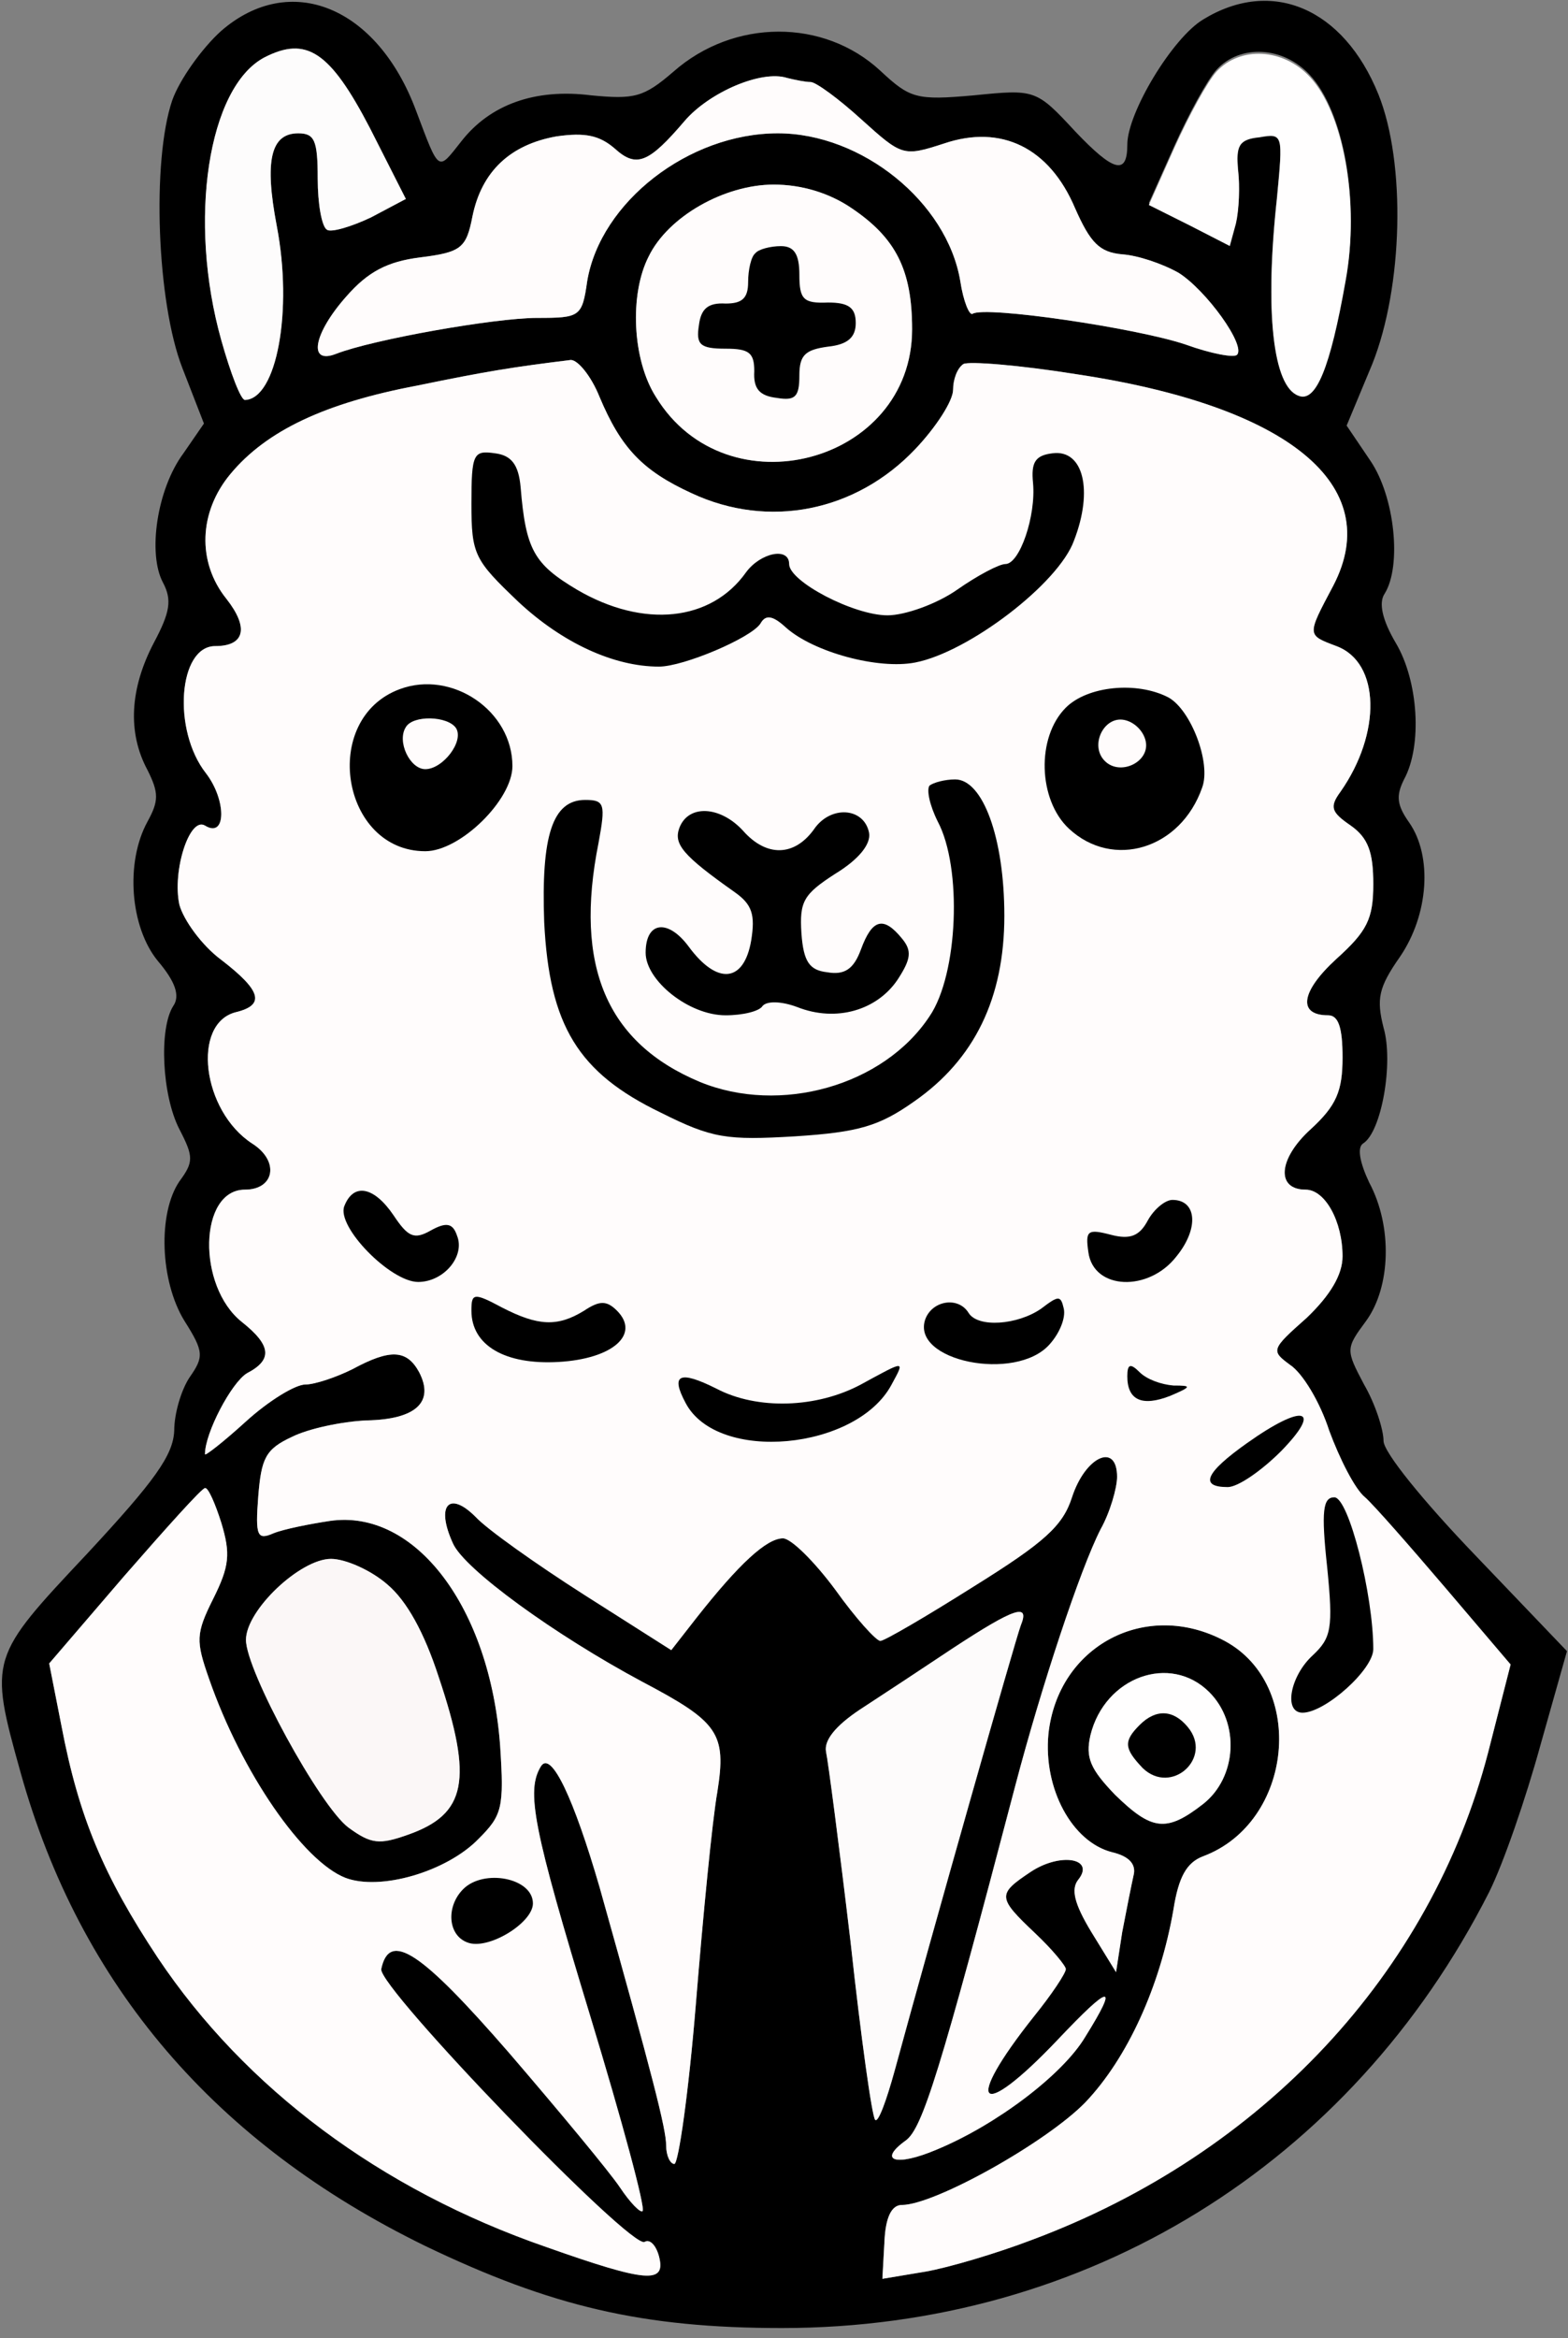
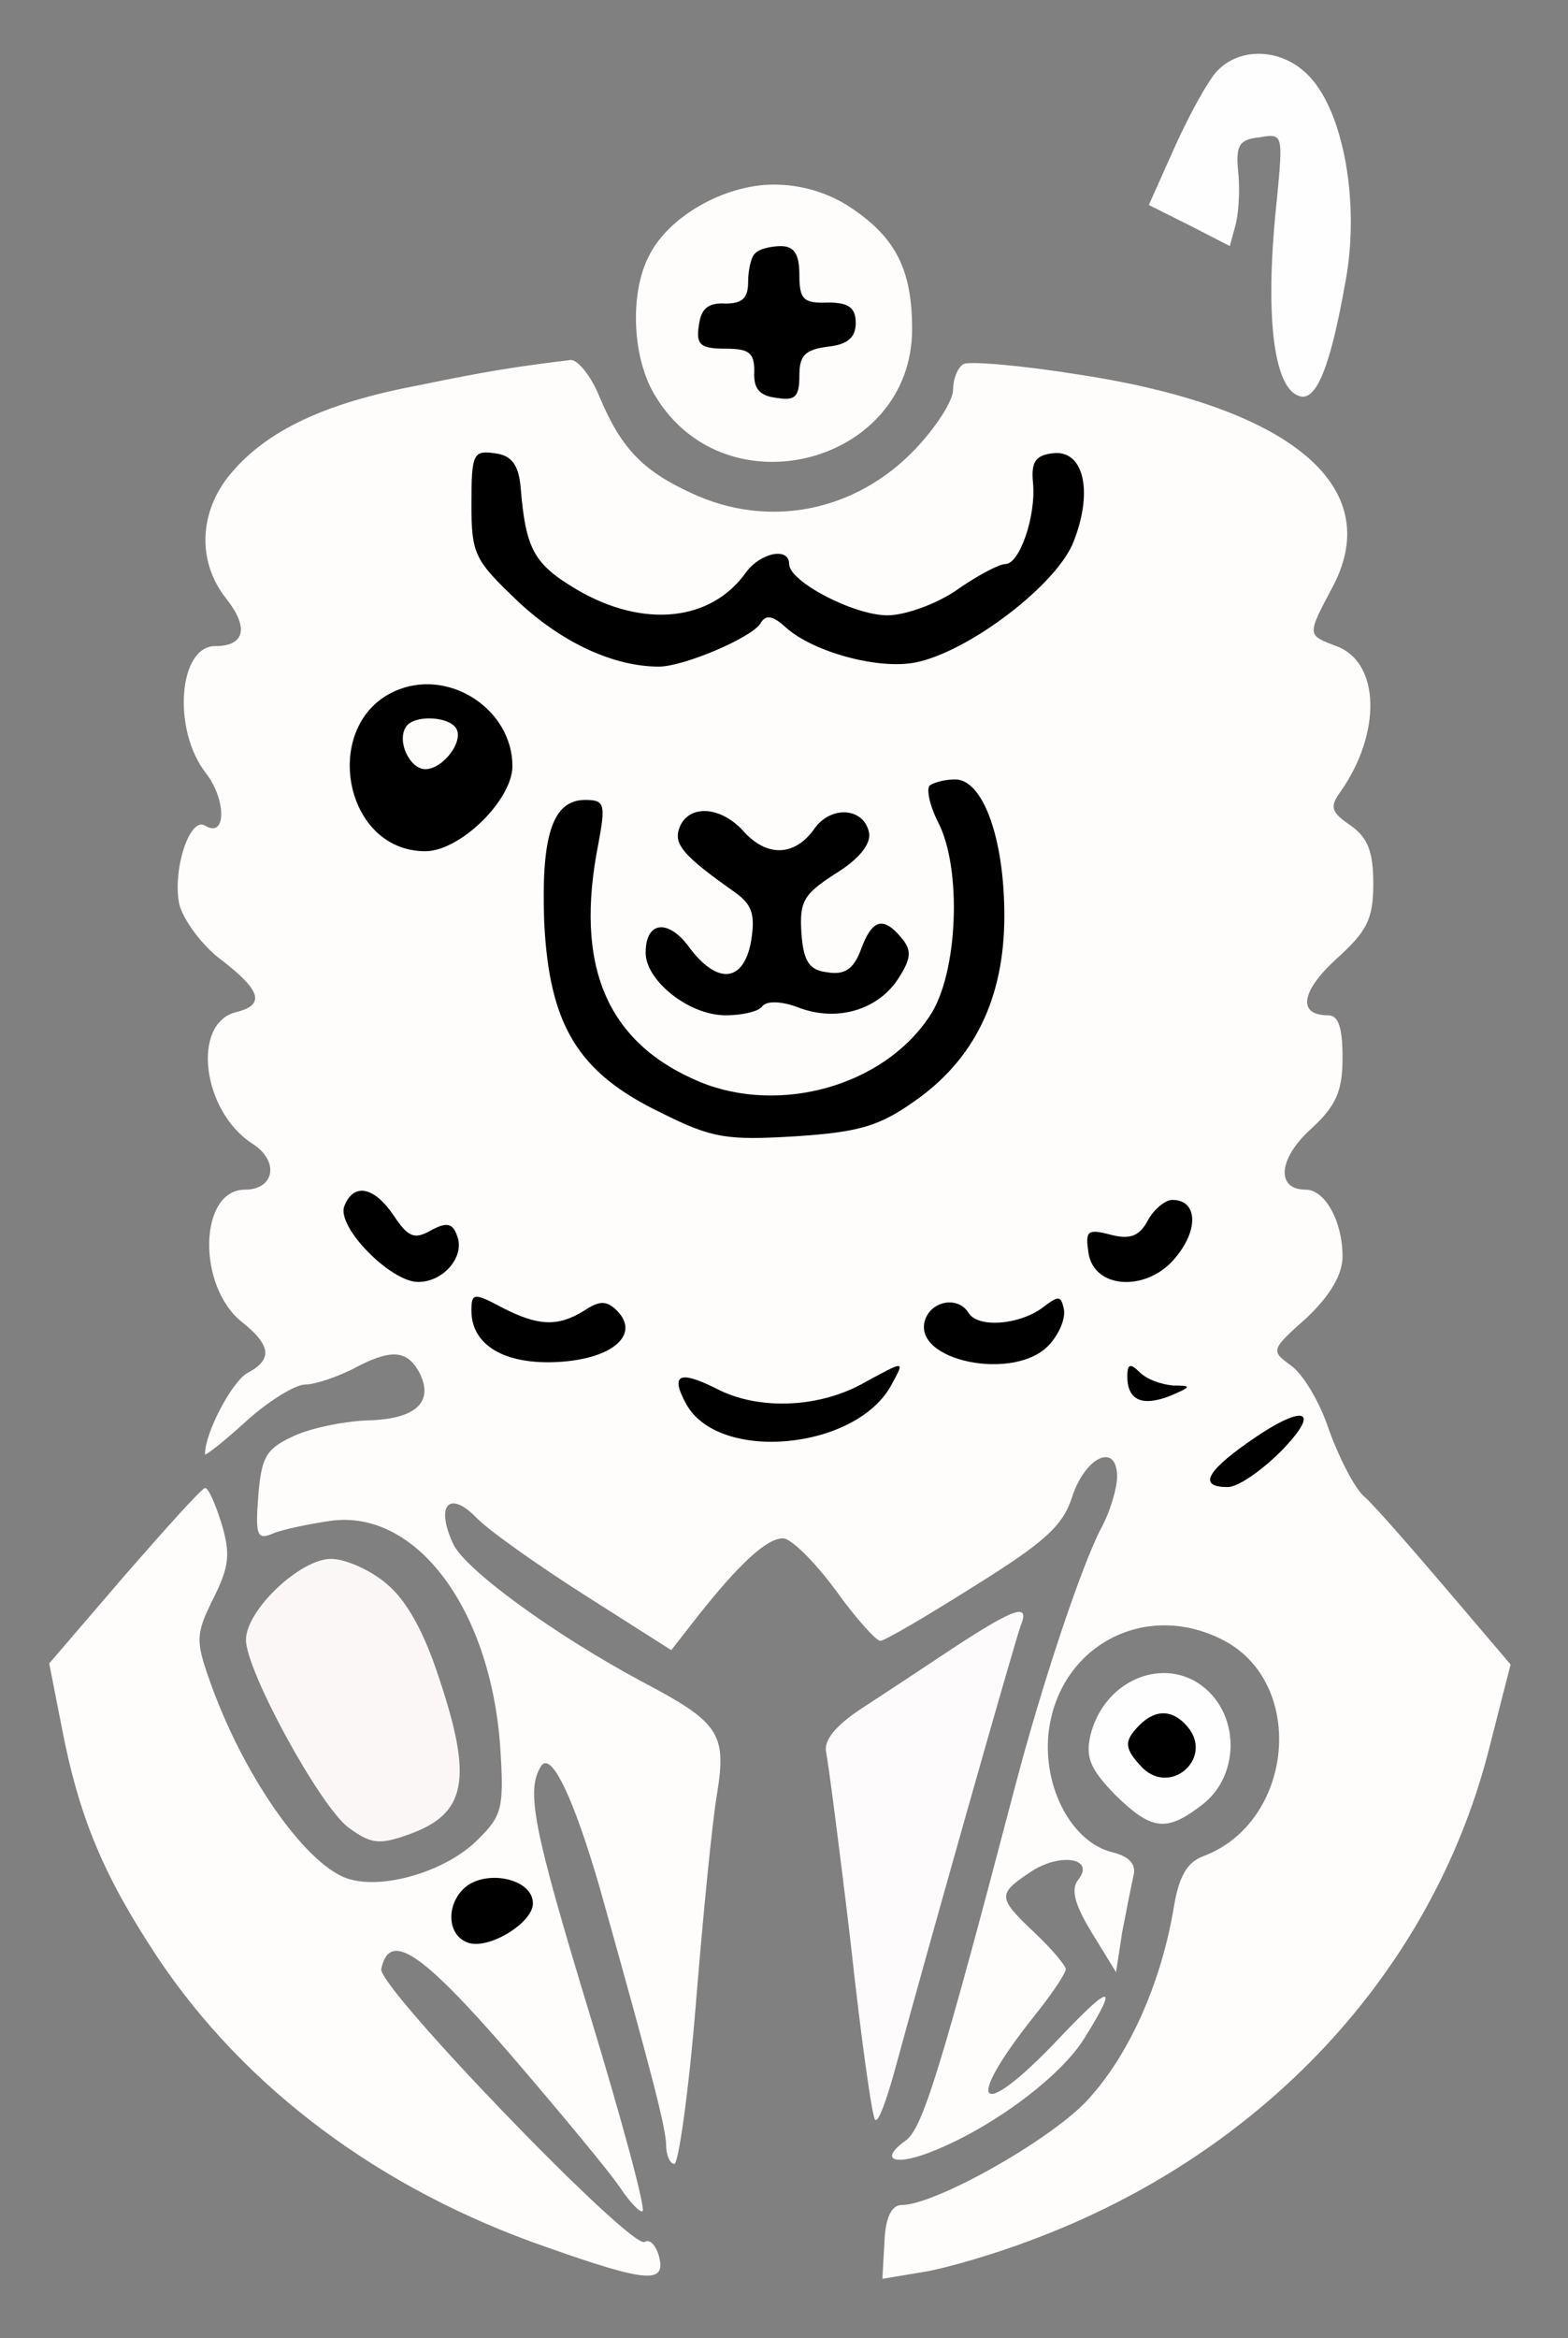
<svg xmlns="http://www.w3.org/2000/svg" width="153px" height="228px" viewBox="0 0 153 228" version="1.1">
  <rect x="0" y="0" width="153" height="228" fill="#808080" stroke="none" />
  <title>logo</title>
  <g id="Page-1" stroke="none" stroke-width="1" fill="none" fill-rule="evenodd">
    <g id="logo" transform="translate(0.185, 0.081)" fill-rule="nonzero">
      <g id="Group" transform="translate(76.357, 113.459) scale(-1, 1) rotate(-180) translate(-76.357, -113.459) translate(0, 0)">
-         <path d="M21.415,224 C19.515,222.3 17.315,219.2 16.615,217.2 C14.615,211.3 15.115,197.5 17.615,191.1 L19.715,185.7 L17.715,182.8 C15.115,179.3 14.215,173 15.715,170.2 C16.615,168.5 16.415,167.3 14.815,164.3 C12.515,159.9 12.215,155.6 14.215,151.9 C15.315,149.7 15.315,148.9 14.215,146.9 C12.015,142.9 12.515,136.6 15.215,133.3 C16.915,131.3 17.415,129.9 16.715,128.9 C15.315,126.7 15.615,120.2 17.315,116.9 C18.715,114.2 18.715,113.7 17.315,111.8 C15.215,108.7 15.415,102.1 17.815,98.2 C19.715,95.2 19.715,94.7 18.315,92.7 C17.515,91.5 16.815,89.2 16.815,87.5 C16.715,85.1 14.915,82.6 8.315,75.5 C-1.185,65.4 -1.285,65.3 1.815,54.2 C7.615,33.4 20.815,18 41.315,8 C53.615,2.1 62.515,0 76.115,0 C105.815,0 131.615,15.9 145.115,42.5 C146.515,45.3 148.715,51.7 150.115,56.8 L152.715,66 L143.815,75.3 C138.715,80.6 134.815,85.4 134.815,86.5 C134.815,87.6 134.015,90.1 132.915,92 C131.115,95.4 131.115,95.5 133.115,98.2 C135.515,101.5 135.715,107.4 133.415,111.7 C132.515,113.6 132.215,115.1 132.815,115.5 C134.615,116.6 135.815,123.4 134.815,126.8 C134.115,129.6 134.315,130.7 136.415,133.7 C139.215,137.8 139.615,143.5 137.315,146.8 C136.115,148.5 136.015,149.4 136.815,151 C138.615,154.3 138.215,160.6 136.015,164.3 C134.715,166.5 134.315,168.2 134.915,169.1 C136.615,171.8 135.915,178.6 133.515,182.1 L131.215,185.5 L133.715,191.5 C136.715,199 137.015,211.1 134.315,217.8 C130.915,226.2 123.915,229.2 117.215,225.1 C114.215,223.3 109.815,216 109.815,212.9 C109.815,209.9 108.515,210.2 104.715,214.2 C100.915,218.3 100.815,218.3 94.815,217.7 C89.215,217.2 88.615,217.4 85.715,220.1 C80.215,225.2 71.415,225.2 65.515,220 C62.615,217.5 61.715,217.3 57.515,217.7 C52.015,218.4 47.615,216.8 44.815,213.2 C42.515,210.3 42.715,210.1 40.415,216.2 C36.615,226.4 28.115,229.8 21.415,224 Z M35.915,214.5 L39.415,207.6 L36.015,205.8 C34.115,204.9 32.115,204.3 31.715,204.6 C31.215,204.9 30.815,207.1 30.815,209.6 C30.815,213.3 30.515,214 28.915,214 C26.215,214 25.615,211.3 26.815,205 C28.415,196.7 26.815,188.1 23.715,188 C23.315,188 22.315,190.6 21.415,193.8 C18.115,205.5 20.115,218.5 25.615,221.4 C29.715,223.5 32.015,222 35.915,214.5 Z M127.615,219.7 C130.915,216.2 132.515,207.4 131.115,199.8 C129.615,191.3 128.215,187.9 126.515,188.6 C124.015,189.5 123.215,196.8 124.415,207.8 C125.015,214.1 125.015,214.2 122.715,213.8 C120.715,213.6 120.415,213 120.615,210.6 C120.815,209 120.715,206.7 120.415,205.4 L119.815,203.2 L115.915,205.2 L111.915,207.2 L114.415,212.8 C115.815,215.9 117.615,219.2 118.515,220.2 C120.815,222.7 125.015,222.5 127.615,219.7 Z M78.915,219 C79.415,219 81.615,217.4 83.815,215.4 C87.815,211.8 87.915,211.7 91.915,213 C97.515,214.9 102.215,212.6 104.715,206.7 C106.215,203.3 107.115,202.4 109.315,202.2 C110.815,202.1 113.215,201.3 114.815,200.4 C117.515,198.7 121.415,193.3 120.515,192.4 C120.215,192.1 118.015,192.5 115.515,193.4 C110.815,195 95.915,197.2 94.715,196.4 C94.415,196.2 93.815,197.6 93.515,199.6 C92.215,207.3 83.915,214 75.715,214 C67.015,214 58.415,207.3 57.115,199.6 C56.615,196.1 56.415,196 52.215,196 C48.115,196 36.215,193.9 32.615,192.5 C29.815,191.4 30.415,194.5 33.615,198.1 C35.715,200.5 37.615,201.5 40.815,201.9 C44.815,202.4 45.315,202.8 45.915,205.9 C46.815,210.3 49.615,212.9 54.115,213.7 C56.915,214.1 58.315,213.8 59.815,212.5 C61.915,210.6 63.115,211.1 66.615,215.2 C69.015,218 74.115,220.2 76.615,219.4 C77.415,219.2 78.415,219 78.915,219 Z M82.915,206.7 C87.215,203.8 88.815,200.7 88.815,194.9 C88.815,181.8 70.715,177 63.815,188.3 C61.515,191.9 61.215,198.3 63.115,202 C65.015,205.9 70.515,209 75.315,209 C78.015,209 80.715,208.2 82.915,206.7 Z M58.315,188.3 C60.415,183.3 62.515,181.1 67.315,178.9 C74.815,175.4 83.315,177.1 89.115,183.2 C91.115,185.3 92.815,187.9 92.815,189 C92.815,190 93.215,191.1 93.815,191.5 C94.315,191.8 99.315,191.4 104.915,190.5 C125.515,187.4 135.015,179.7 129.915,169.9 C127.315,165 127.315,165.1 130.215,164 C134.515,162.4 134.615,155.5 130.615,149.8 C129.515,148.3 129.715,147.8 131.615,146.5 C133.315,145.3 133.815,143.9 133.815,140.8 C133.815,137.4 133.215,136.2 130.215,133.5 C126.715,130.3 126.415,128 129.415,128 C130.415,128 130.815,126.8 130.815,123.9 C130.815,120.6 130.215,119.2 127.715,116.9 C124.515,114 124.315,111 127.215,111 C129.115,111 130.815,107.9 130.815,104.5 C130.815,102.7 129.615,100.7 127.315,98.5 C123.815,95.4 123.815,95.3 125.715,93.9 C126.915,93.1 128.615,90.3 129.515,87.5 C130.515,84.8 132.015,81.8 133.015,81 C133.915,80.2 137.415,76.2 140.915,72.1 L147.215,64.7 L145.015,56.1 C139.415,34.6 123.015,17 100.515,8.6 C97.115,7.3 92.415,5.9 90.115,5.5 L85.915,4.8 L86.115,8.4 C86.215,10.8 86.815,12 87.815,12 C91.015,12 101.915,18.1 105.715,22 C109.815,26.3 113.015,33.3 114.315,40.8 C114.815,44 115.615,45.4 117.215,46 C126.015,49.3 127.315,62.7 119.315,67 C111.615,71.1 103.015,66.5 102.115,57.9 C101.615,52.6 104.415,47.4 108.315,46.4 C110.015,46 110.715,45.2 110.415,44.1 C110.215,43.2 109.715,40.7 109.315,38.6 L108.715,34.7 L106.315,38.6 C104.615,41.4 104.315,42.8 105.015,43.7 C106.715,45.8 103.315,46.4 100.415,44.5 C97.115,42.3 97.115,42 100.815,38.5 C102.515,36.9 103.815,35.3 103.815,35 C103.815,34.6 102.415,32.5 100.715,30.4 C93.715,21.6 95.315,20 103.015,28.1 C108.215,33.6 109.015,33.7 105.715,28.4 C103.515,24.7 97.015,19.8 91.215,17.4 C87.215,15.7 85.415,16.3 88.215,18.3 C89.815,19.5 91.515,24.8 98.915,53 C101.415,62.5 105.215,74 107.215,77.9 C108.115,79.5 108.815,81.9 108.815,83 C108.815,86.4 105.715,85 104.415,81 C103.515,78.2 101.715,76.6 94.815,72.3 C90.215,69.4 86.115,67 85.715,67 C85.315,67 83.315,69.2 81.315,72 C79.315,74.7 77.015,77 76.215,77 C74.615,77 71.915,74.5 67.815,69.3 L65.315,66.1 L56.815,71.5 C52.115,74.5 47.315,77.9 46.215,79.1 C43.615,81.7 42.315,80.2 44.015,76.5 C45.115,74 53.915,67.6 62.515,63 C69.915,59.1 70.715,58 69.815,52.3 C69.315,49.5 68.415,40.2 67.715,31.6 C67.015,23 66.015,16 65.615,16 C65.215,16 64.815,16.8 64.815,17.8 C64.815,19.4 63.515,24.5 58.315,43 C55.815,51.6 53.615,56.3 52.615,54.8 C51.115,52.4 51.815,48.8 57.415,30.4 C60.515,20.2 62.815,11.7 62.515,11.4 C62.315,11.2 61.315,12.2 60.315,13.7 C59.315,15.2 54.415,21.1 49.515,26.8 C40.915,36.7 37.815,38.8 37.015,35 C36.715,33.2 61.415,7.6 62.715,8.4 C63.215,8.7 63.815,8.1 64.115,7 C64.815,4.3 63.015,4.4 53.115,7.9 C36.915,13.5 23.715,23.4 15.215,36.1 C9.915,44.1 7.515,49.8 5.815,58.7 L4.615,64.8 L11.915,73.3 C16.015,78 19.515,81.9 19.815,81.9 C20.115,82 20.815,80.4 21.415,78.5 C22.315,75.5 22.215,74.3 20.615,71.1 C18.915,67.7 18.915,67 20.215,63.3 C23.415,54.1 29.415,45.5 33.515,43.9 C36.915,42.6 43.415,44.5 46.515,47.7 C48.815,50 49.015,50.7 48.615,56.8 C47.615,70.3 40.315,79.9 32.015,78.7 C30.015,78.4 27.515,77.9 26.515,77.5 C24.915,76.8 24.715,77.2 25.015,81.1 C25.315,84.8 25.715,85.7 28.315,86.9 C29.915,87.7 33.215,88.4 35.615,88.5 C40.415,88.6 42.215,90.3 40.715,93.2 C39.515,95.4 37.915,95.5 34.215,93.5 C32.615,92.7 30.515,92 29.615,92 C28.615,92 26.015,90.4 23.815,88.4 C21.615,86.4 19.815,85 19.815,85.2 C19.815,87.3 22.415,92.2 23.915,93.1 C26.415,94.4 26.315,95.8 23.415,98.1 C19.015,101.6 19.215,111 23.715,111 C26.615,111 27.115,113.8 24.415,115.5 C19.515,118.7 18.515,127.2 22.815,128.3 C25.715,129 25.315,130.4 21.415,133.4 C19.515,134.8 17.715,137.3 17.315,138.8 C16.615,142.1 18.315,147.4 19.815,146.5 C21.915,145.2 21.915,149 19.915,151.6 C16.615,155.8 17.215,164 20.815,164 C23.715,164 24.115,165.8 21.915,168.6 C19.015,172.2 19.215,177.1 22.315,180.8 C25.815,185 31.515,187.7 40.515,189.4 C47.315,190.8 49.815,191.2 55.515,191.9 C56.215,191.9 57.515,190.3 58.315,188.3 Z M37.615,72.5 C39.515,70.9 41.215,67.8 42.615,63.5 C46.015,53.4 45.315,50.1 39.615,48.1 C36.815,47.1 36.015,47.2 33.815,48.8 C31.015,50.9 23.815,64.1 23.815,67.1 C23.815,70 29.115,75 32.115,75 C33.515,75 36.015,73.9 37.615,72.5 Z M99.415,68.5 C98.915,67.2 90.815,38.7 87.115,25.1 C86.315,22.2 85.515,20 85.215,20.3 C84.915,20.5 83.815,28.4 82.815,37.6 C81.715,46.9 80.615,55.3 80.415,56.2 C80.215,57.3 81.315,58.7 83.715,60.3 C85.715,61.6 89.815,64.3 92.815,66.3 C98.915,70.3 100.315,70.7 99.415,68.5 Z M117.815,62 C120.815,59 120.515,53.7 117.215,51.1 C113.615,48.3 112.215,48.5 108.615,52 C106.215,54.5 105.715,55.6 106.215,57.8 C107.615,63.5 114.015,65.8 117.815,62 Z" id="Shape" fill="#000000" />
-         <path d="M35.915,214.5 L39.415,207.6 L36.015,205.8 C34.115,204.9 32.115,204.3 31.715,204.6 C31.215,204.9 30.815,207.1 30.815,209.6 C30.815,213.3 30.515,214 28.915,214 C26.215,214 25.615,211.3 26.815,205 C28.415,196.7 26.815,188.1 23.715,188 C23.315,188 22.315,190.6 21.415,193.8 C18.115,205.5 20.115,218.5 25.615,221.4 C29.715,223.5 32.015,222 35.915,214.5 Z" id="Shape-path" fill="#FDFCFC" />
        <path d="M127.615,219.509 C130.915,216.009 132.515,207.209 131.115,199.609 C129.615,191.109 128.215,187.709 126.515,188.409 C124.015,189.309 123.215,196.609 124.415,207.609 C125.015,213.909 125.015,214.009 122.715,213.609 C120.715,213.409 120.415,212.809 120.615,210.409 C120.815,208.809 120.715,206.509 120.415,205.209 L119.815,203.009 L115.915,205.009 L111.915,207.009 L114.415,212.609 C115.815,215.709 117.615,219.009 118.515,220.009 C120.815,222.509 125.015,222.309 127.615,219.509 Z" id="Shape-path" fill="#FFFEFE" />
-         <path d="M78.915,219 C79.415,219 81.615,217.4 83.815,215.4 C87.815,211.8 87.915,211.7 91.915,213 C97.515,214.9 102.215,212.6 104.715,206.7 C106.215,203.3 107.115,202.4 109.315,202.2 C110.815,202.1 113.215,201.3 114.815,200.4 C117.515,198.7 121.415,193.3 120.515,192.4 C120.215,192.1 118.015,192.5 115.515,193.4 C110.815,195 95.915,197.2 94.715,196.4 C94.415,196.2 93.815,197.6 93.515,199.6 C92.215,207.3 83.915,214 75.715,214 C67.015,214 58.415,207.3 57.115,199.6 C56.615,196.1 56.415,196 52.215,196 C48.115,196 36.215,193.9 32.615,192.5 C29.815,191.4 30.415,194.5 33.615,198.1 C35.715,200.5 37.615,201.5 40.815,201.9 C44.815,202.4 45.315,202.8 45.915,205.9 C46.815,210.3 49.615,212.9 54.115,213.7 C56.915,214.1 58.315,213.8 59.815,212.5 C61.915,210.6 63.115,211.1 66.615,215.2 C69.015,218 74.115,220.2 76.615,219.4 C77.415,219.2 78.415,219 78.915,219 Z" id="Shape-path" fill="#FFFCFC" />
        <path d="M37.615,72.5 C39.515,70.9 41.215,67.8 42.615,63.5 C46.015,53.4 45.315,50.1 39.615,48.1 C36.815,47.1 36.015,47.2 33.815,48.8 C31.015,50.9 23.815,64.1 23.815,67.1 C23.815,70 29.115,75 32.115,75 C33.515,75 36.015,73.9 37.615,72.5 Z" id="Shape-path" fill="#FBF7F7" />
        <path d="M99.415,68.5 C98.915,67.2 90.815,38.7 87.115,25.1 C86.315,22.2 85.515,20 85.215,20.3 C84.915,20.5 83.815,28.4 82.815,37.6 C81.715,46.9 80.615,55.3 80.415,56.2 C80.215,57.3 81.315,58.7 83.715,60.3 C85.715,61.6 89.815,64.3 92.815,66.3 C98.915,70.3 100.315,70.7 99.415,68.5 Z" id="Shape-path" fill="#FDFBFB" />
        <path d="M117.815,62 C120.815,59 120.515,53.7 117.215,51.1 C113.615,48.3 112.215,48.5 108.615,52 C106.215,54.5 105.715,55.6 106.215,57.8 C107.615,63.5 114.015,65.8 117.815,62 Z" id="Shape-path" fill="#FFFEFE" />
        <path d="M82.915,206.7 C87.215,203.8 88.815,200.7 88.815,194.9 C88.815,181.8 70.715,177 63.815,188.3 C61.515,191.9 61.215,198.3 63.115,202 C65.015,205.9 70.515,209 75.315,209 C78.015,209 80.715,208.2 82.915,206.7 Z" id="Shape-path" fill="#FFFCFC" />
        <path d="M58.315,188.3 C60.415,183.3 62.515,181.1 67.315,178.9 C74.815,175.4 83.315,177.1 89.115,183.2 C91.115,185.3 92.815,187.9 92.815,189 C92.815,190 93.215,191.1 93.815,191.5 C94.315,191.8 99.315,191.4 104.915,190.5 C125.515,187.4 135.015,179.7 129.915,169.9 C127.315,165 127.315,165.1 130.215,164 C134.515,162.4 134.615,155.5 130.615,149.8 C129.515,148.3 129.715,147.8 131.615,146.5 C133.315,145.3 133.815,143.9 133.815,140.8 C133.815,137.4 133.215,136.2 130.215,133.5 C126.715,130.3 126.415,128 129.415,128 C130.415,128 130.815,126.8 130.815,123.9 C130.815,120.6 130.215,119.2 127.715,116.9 C124.515,114 124.315,111 127.215,111 C129.115,111 130.815,107.9 130.815,104.5 C130.815,102.7 129.615,100.7 127.315,98.5 C123.815,95.4 123.815,95.3 125.715,93.9 C126.915,93.1 128.615,90.3 129.515,87.5 C130.515,84.8 132.015,81.8 133.015,81 C133.915,80.2 137.415,76.2 140.915,72.1 L147.215,64.7 L145.015,56.1 C139.415,34.6 123.015,17 100.515,8.6 C97.115,7.3 92.415,5.9 90.115,5.5 L85.915,4.8 L86.115,8.4 C86.215,10.8 86.815,12 87.815,12 C91.015,12 101.915,18.1 105.715,22 C109.815,26.3 113.015,33.3 114.315,40.8 C114.815,44 115.615,45.4 117.215,46 C126.015,49.3 127.315,62.7 119.315,67 C111.615,71.1 103.015,66.5 102.115,57.9 C101.615,52.6 104.415,47.4 108.315,46.4 C110.015,46 110.715,45.2 110.415,44.1 C110.215,43.2 109.715,40.7 109.315,38.6 L108.715,34.7 L106.315,38.6 C104.615,41.4 104.315,42.8 105.015,43.7 C106.715,45.8 103.315,46.4 100.415,44.5 C97.115,42.3 97.115,42 100.815,38.5 C102.515,36.9 103.815,35.3 103.815,35 C103.815,34.6 102.415,32.5 100.715,30.4 C93.715,21.6 95.315,20 103.015,28.1 C108.215,33.6 109.015,33.7 105.715,28.4 C103.515,24.7 97.015,19.8 91.215,17.4 C87.215,15.7 85.415,16.3 88.215,18.3 C89.815,19.5 91.515,24.8 98.915,53 C101.415,62.5 105.215,74 107.215,77.9 C108.115,79.5 108.815,81.9 108.815,83 C108.815,86.4 105.715,85 104.415,81 C103.515,78.2 101.715,76.6 94.815,72.3 C90.215,69.4 86.115,67 85.715,67 C85.315,67 83.315,69.2 81.315,72 C79.315,74.7 77.015,77 76.215,77 C74.615,77 71.915,74.5 67.815,69.3 L65.315,66.1 L56.815,71.5 C52.115,74.5 47.315,77.9 46.215,79.1 C43.615,81.7 42.315,80.2 44.015,76.5 C45.115,74 53.915,67.6 62.515,63 C69.915,59.1 70.715,58 69.815,52.3 C69.315,49.5 68.415,40.2 67.715,31.6 C67.015,23 66.015,16 65.615,16 C65.215,16 64.815,16.8 64.815,17.8 C64.815,19.4 63.515,24.5 58.315,43 C55.815,51.6 53.615,56.3 52.615,54.8 C51.115,52.4 51.815,48.8 57.415,30.4 C60.515,20.2 62.815,11.7 62.515,11.4 C62.315,11.2 61.315,12.2 60.315,13.7 C59.315,15.2 54.415,21.1 49.515,26.8 C40.915,36.7 37.815,38.8 37.015,35 C36.715,33.2 61.415,7.6 62.715,8.4 C63.215,8.7 63.815,8.1 64.115,7 C64.815,4.3 63.015,4.4 53.115,7.9 C36.915,13.5 23.715,23.4 15.215,36.1 C9.915,44.1 7.515,49.8 5.815,58.7 L4.615,64.8 L11.915,73.3 C16.015,78 19.515,81.9 19.815,81.9 C20.115,82 20.815,80.4 21.415,78.5 C22.315,75.5 22.215,74.3 20.615,71.1 C18.915,67.7 18.915,67 20.215,63.3 C23.415,54.1 29.415,45.5 33.515,43.9 C36.915,42.6 43.415,44.5 46.515,47.7 C48.815,50 49.015,50.7 48.615,56.8 C47.615,70.3 40.315,79.9 32.015,78.7 C30.015,78.4 27.515,77.9 26.515,77.5 C24.915,76.8 24.715,77.2 25.015,81.1 C25.315,84.8 25.715,85.7 28.315,86.9 C29.915,87.7 33.215,88.4 35.615,88.5 C40.415,88.6 42.215,90.3 40.715,93.2 C39.515,95.4 37.915,95.5 34.215,93.5 C32.615,92.7 30.515,92 29.615,92 C28.615,92 26.015,90.4 23.815,88.4 C21.615,86.4 19.815,85 19.815,85.2 C19.815,87.3 22.415,92.2 23.915,93.1 C26.415,94.4 26.315,95.8 23.415,98.1 C19.015,101.6 19.215,111 23.715,111 C26.615,111 27.115,113.8 24.415,115.5 C19.515,118.7 18.515,127.2 22.815,128.3 C25.715,129 25.315,130.4 21.415,133.4 C19.515,134.8 17.715,137.3 17.315,138.8 C16.615,142.1 18.315,147.4 19.815,146.5 C21.915,145.2 21.915,149 19.915,151.6 C16.615,155.8 17.215,164 20.815,164 C23.715,164 24.115,165.8 21.915,168.6 C19.015,172.2 19.215,177.1 22.315,180.8 C25.815,185 31.515,187.7 40.515,189.4 C47.315,190.8 49.815,191.2 55.515,191.9 C56.215,191.9 57.515,190.3 58.315,188.3 Z" id="Shape-path" fill="#FFFCFC" />
        <path d="M73.515,202.3 C73.115,202 72.815,200.7 72.815,199.5 C72.815,197.9 72.215,197.4 70.615,197.4 C68.915,197.5 68.215,196.9 68.015,195.3 C67.715,193.4 68.115,193 70.615,193 C72.915,193 73.415,192.6 73.415,190.8 C73.315,189.1 73.915,188.4 75.615,188.2 C77.415,187.9 77.815,188.3 77.815,190.4 C77.815,192.4 78.415,192.9 80.615,193.2 C82.515,193.4 83.315,194.1 83.315,195.5 C83.315,197 82.615,197.5 80.615,197.5 C78.215,197.4 77.815,197.8 77.815,200.2 C77.815,202.2 77.315,203 76.015,203 C75.015,203 73.815,202.7 73.515,202.3 Z" id="Path" fill="#000000" />
        <path d="M45.815,177.9 C45.815,172.9 46.115,172.4 50.415,168.3 C54.715,164.3 59.715,162 64.115,162 C66.515,162 73.115,164.8 74.015,166.2 C74.515,167.1 75.215,167 76.515,165.8 C79.215,163.4 85.515,161.7 89.115,162.4 C94.315,163.4 103.115,170.1 104.615,174.3 C106.515,179.2 105.515,183.2 102.515,182.8 C100.815,182.6 100.415,181.9 100.615,179.9 C100.915,176.7 99.315,172 97.915,172 C97.315,172 95.215,170.9 93.215,169.5 C91.215,168.1 88.115,167 86.415,167 C83.115,167 76.815,170.3 76.815,172 C76.815,173.7 74.015,173.1 72.615,171.2 C69.215,166.4 62.615,165.7 56.115,169.5 C51.915,172 51.115,173.4 50.615,179.5 C50.415,181.7 49.715,182.6 48.115,182.8 C46.015,183.1 45.815,182.8 45.815,177.9 Z" id="Path" fill="#000000" />
        <path d="M38.815,159.8 C31.015,156.9 33.115,144 41.315,144 C44.715,144 49.815,149 49.815,152.3 C49.815,157.7 43.915,161.7 38.815,159.8 Z M44.315,156 C45.115,154.7 43.015,152 41.315,152 C39.815,152 38.515,154.7 39.415,156.1 C40.115,157.3 43.515,157.2 44.315,156 Z" id="Shape" fill="#000000" />
-         <path d="M103.815,158 C100.915,155.1 101.115,149 104.115,146.2 C108.415,142.2 115.015,144.2 117.115,150.2 C118.015,152.6 116.015,157.8 113.815,159 C110.715,160.6 105.915,160.1 103.815,158 Z M111.615,154.7 C112.015,152.7 109.115,151.3 107.615,152.8 C106.115,154.3 107.515,157.2 109.515,156.8 C110.515,156.6 111.415,155.7 111.615,154.7 Z" id="Shape" fill="#000000" />
        <path d="M90.515,150.4 C90.215,150 90.515,148.5 91.315,146.9 C93.715,142.4 93.315,132 90.515,127.9 C86.015,121.1 75.915,118.3 68.115,121.5 C59.015,125.3 55.815,132.8 58.215,144.8 C58.915,148.6 58.815,149 56.915,149 C53.715,149 52.615,145.5 52.915,137.1 C53.415,127 56.215,122.4 64.315,118.5 C69.315,116 70.715,115.8 77.415,116.2 C83.615,116.6 85.615,117.2 89.015,119.6 C94.915,123.7 97.815,129.7 97.815,137.7 C97.815,145.3 95.715,151 93.015,151 C92.015,151 90.915,150.7 90.515,150.4 Z" id="Path" fill="#000000" />
        <path d="M66.115,146.3 C65.515,144.7 66.415,143.6 71.515,140 C73.215,138.8 73.515,137.8 73.115,135.3 C72.415,131.2 69.815,130.9 67.015,134.7 C65.015,137.4 62.815,137.2 62.815,134.1 C62.815,131.4 67.015,128 70.615,128 C72.315,128 73.915,128.4 74.215,128.9 C74.615,129.4 76.015,129.4 77.615,128.8 C81.415,127.3 85.415,128.5 87.415,131.5 C88.715,133.5 88.815,134.3 87.815,135.5 C86.015,137.7 84.915,137.4 83.815,134.4 C83.115,132.5 82.215,131.9 80.515,132.2 C78.815,132.4 78.215,133.2 78.015,136 C77.815,139.1 78.215,139.8 81.315,141.8 C83.615,143.2 84.815,144.7 84.615,145.8 C84.115,148.3 80.815,148.5 79.215,146.1 C77.315,143.5 74.615,143.4 72.315,146 C70.115,148.4 67.015,148.6 66.115,146.3 Z" id="Path" fill="#000000" />
        <path d="M33.415,109.4 C32.615,107.4 37.915,102 40.615,102 C43.115,102 45.215,104.5 44.415,106.5 C44.015,107.7 43.415,107.9 41.815,107 C40.215,106.1 39.615,106.4 38.215,108.5 C36.315,111.3 34.315,111.7 33.415,109.4 Z" id="Path" fill="#000000" />
        <path d="M111.815,108 C111.015,106.5 110.115,106.1 108.215,106.6 C105.915,107.2 105.715,107 106.015,104.9 C106.515,101.2 111.915,101 114.615,104.5 C116.815,107.2 116.615,110 114.215,110 C113.515,110 112.415,109.1 111.815,108 Z" id="Path" fill="#000000" />
        <path d="M45.815,99.2 C45.815,95.8 49.115,93.9 54.315,94.2 C59.615,94.5 62.315,96.9 60.015,99.2 C59.015,100.2 58.315,100.2 56.815,99.2 C54.215,97.6 52.315,97.7 48.815,99.5 C46.015,101 45.815,100.9 45.815,99.2 Z" id="Path" fill="#000000" />
        <path d="M101.415,99.4 C99.115,97.8 95.215,97.5 94.315,99 C93.315,100.6 90.815,100.2 90.115,98.4 C88.615,94.3 98.915,92.2 102.215,95.9 C103.215,97 103.815,98.5 103.615,99.4 C103.315,100.7 103.115,100.7 101.415,99.4 Z" id="Path" fill="#000000" />
        <path d="M83.815,92 C79.515,89.7 73.715,89.5 69.715,91.6 C66.115,93.4 65.215,93 66.715,90.2 C69.815,84.3 83.415,85.6 86.815,92 C88.115,94.4 88.215,94.4 83.815,92 Z" id="Path" fill="#000000" />
        <path d="M109.815,92.8 C109.815,90.5 111.215,89.8 114.015,90.9 C116.115,91.8 116.115,91.9 114.315,91.9 C113.115,92 111.715,92.5 111.015,93.2 C110.115,94.1 109.815,94 109.815,92.8 Z" id="Path" fill="#000000" />
        <path d="M121.515,86.3 C117.415,83.4 116.815,82 119.615,82 C120.615,82 122.915,83.6 124.815,85.5 C128.915,89.7 127.015,90.2 121.515,86.3 Z" id="Path" fill="#000000" />
-         <path d="M129.315,74.2 C129.915,68.2 129.715,67.3 127.915,65.6 C125.715,63.6 125.015,60 126.915,60 C129.115,60 133.815,64.2 133.815,66.2 C133.815,71.5 131.415,81 130.015,81 C128.915,81 128.715,79.7 129.315,74.2 Z" id="Path" fill="#000000" />
        <path d="M45.015,42.8 C43.315,41.1 43.515,38.3 45.415,37.6 C47.415,36.8 51.815,39.5 51.815,41.4 C51.815,43.9 47.015,44.8 45.015,42.8 Z" id="Path" fill="#000000" />
        <path d="M111.015,58.8 C109.415,57.2 109.515,56.5 111.315,54.6 C114.115,51.9 118.215,55.6 115.715,58.6 C114.315,60.3 112.615,60.4 111.015,58.8 Z" id="Path" fill="#000000" />
      </g>
    </g>
  </g>
</svg>